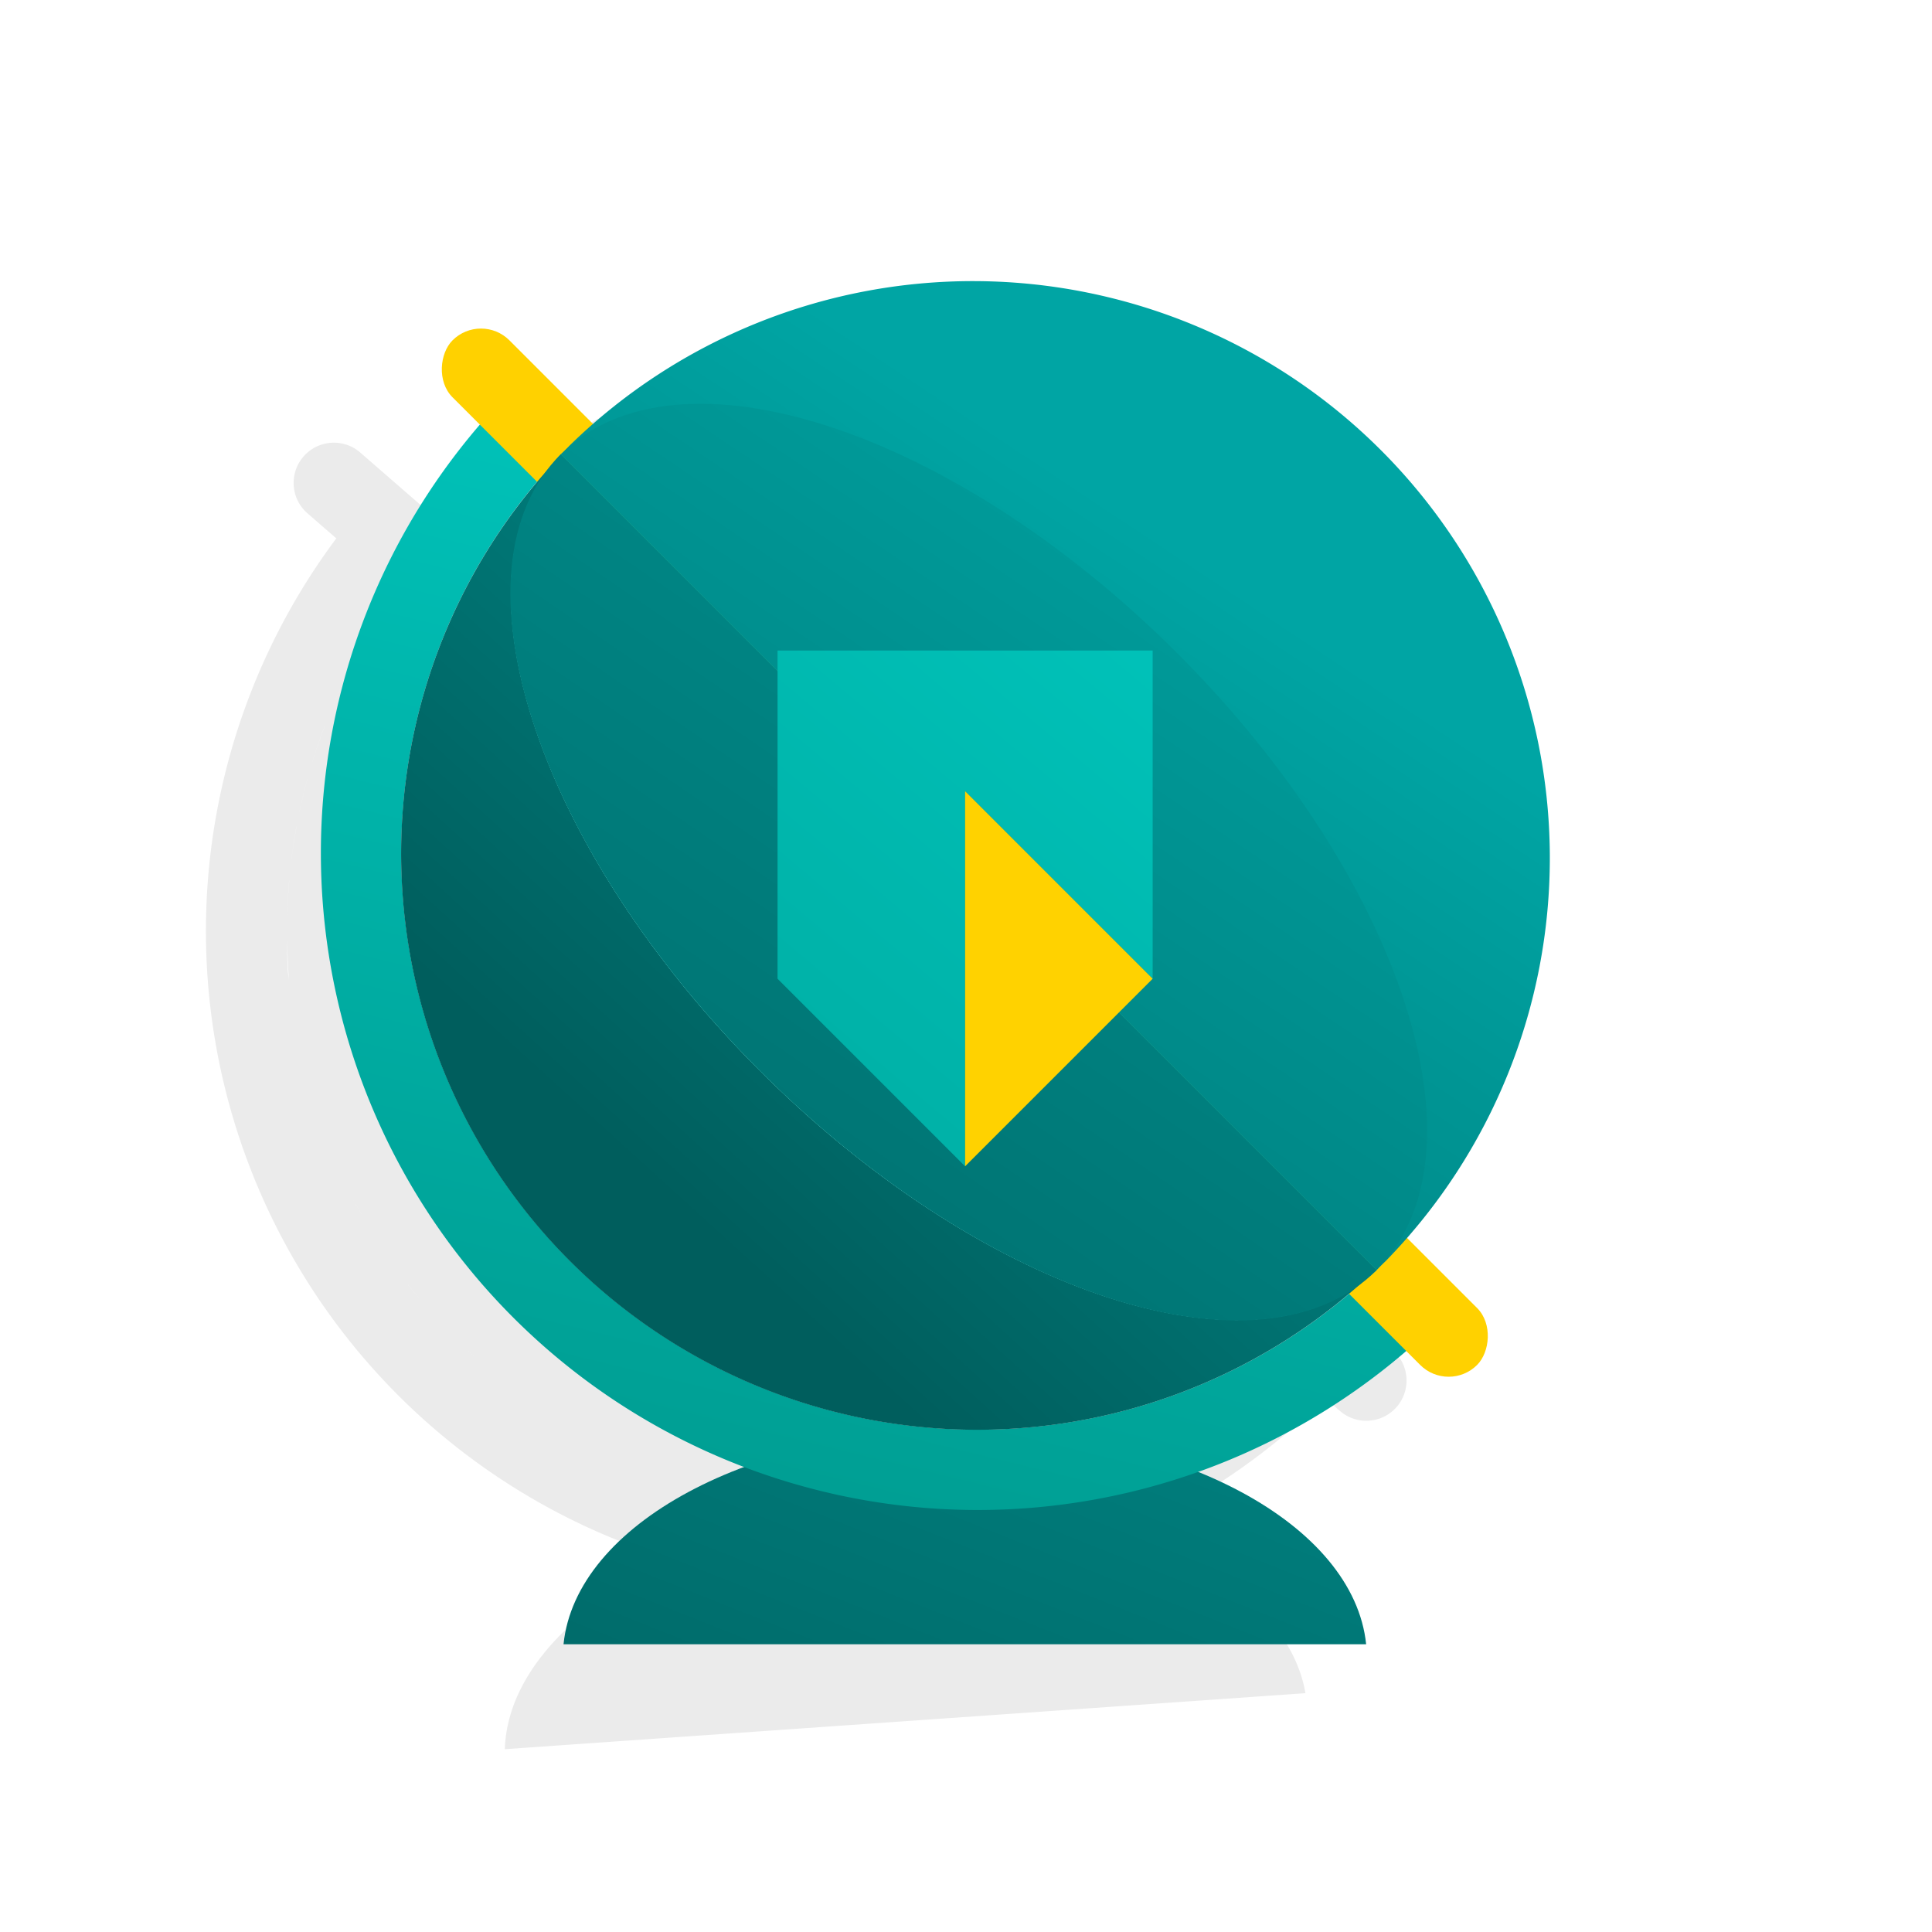
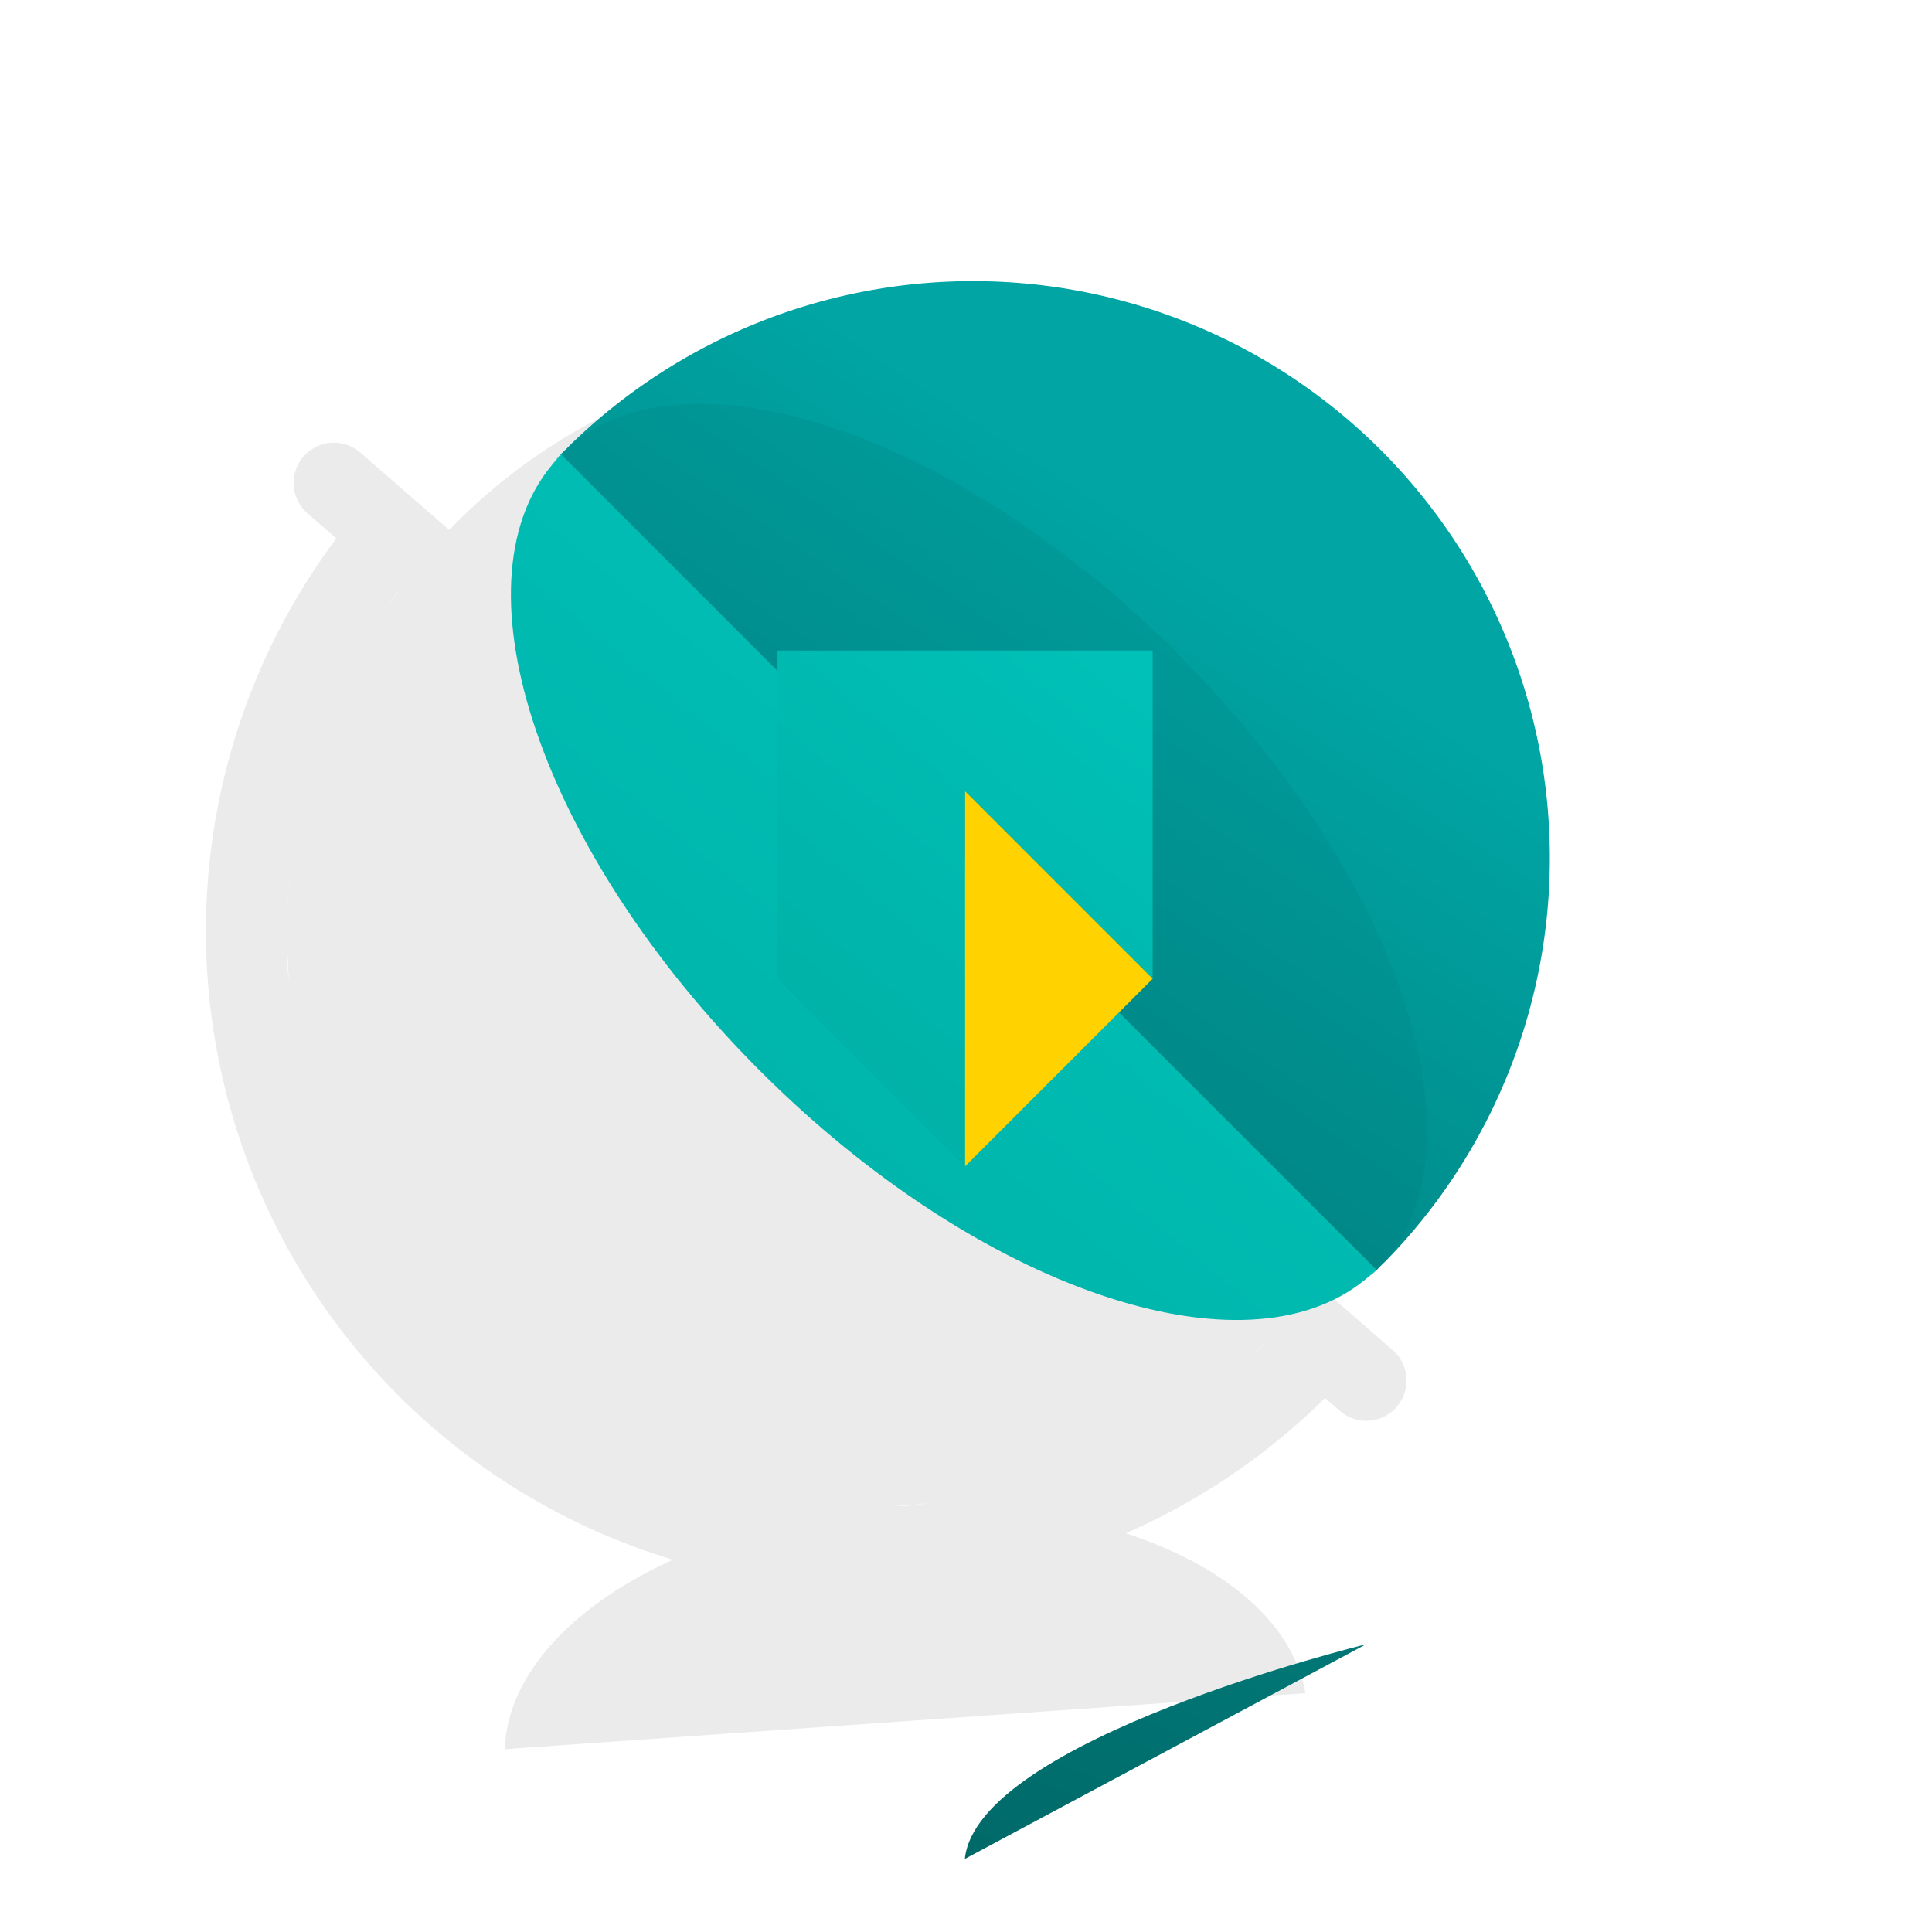
<svg xmlns="http://www.w3.org/2000/svg" xmlns:xlink="http://www.w3.org/1999/xlink" id="Layer_5" data-name="Layer 5" viewBox="0 0 72 72">
  <defs>
    <style>.cls-1{opacity:0.08;}.cls-2{fill:url(#linear-gradient);}.cls-3{fill:url(#linear-gradient-2);}.cls-4{fill:#ffd100;}.cls-5{fill:url(#linear-gradient-3);}.cls-6{fill:url(#linear-gradient-4);}.cls-7{fill:url(#linear-gradient-5);}.cls-8{fill:url(#linear-gradient-6);}.cls-9{fill:url(#linear-gradient-7);}.cls-10{fill:url(#linear-gradient-8);}.cls-11{fill:url(#linear-gradient-9);}.cls-12{fill:url(#linear-gradient-10);}.cls-13{fill:#ffd200;}</style>
    <linearGradient id="linear-gradient" x1="52.732" y1="18.838" x2="29.398" y2="77.505" gradientUnits="userSpaceOnUse">
      <stop offset="0" stop-color="#00a5a4" />
      <stop offset="1" stop-color="#005e5d" />
    </linearGradient>
    <linearGradient id="linear-gradient-2" x1="25.241" y1="69.337" x2="37.991" y2="17.212" gradientUnits="userSpaceOnUse">
      <stop offset="0" stop-color="#009185" />
      <stop offset="1" stop-color="#00c4bb" />
    </linearGradient>
    <linearGradient id="linear-gradient-3" x1="44.132" y1="20.534" x2="-14.879" y2="109.429" gradientUnits="userSpaceOnUse">
      <stop offset="0" stop-color="#00a5a4" />
      <stop offset="0.103" stop-color="#009594" />
      <stop offset="0.3" stop-color="#007d7c" />
      <stop offset="0.507" stop-color="#006c6b" />
      <stop offset="0.731" stop-color="#006160" />
      <stop offset="1" stop-color="#005e5d" />
    </linearGradient>
    <linearGradient id="linear-gradient-4" x1="54.799" y1="11.526" x2="24.799" y2="44.526" xlink:href="#linear-gradient" />
    <linearGradient id="linear-gradient-5" x1="29.908" y1="5.882" x2="-33.092" y2="83.215" gradientUnits="userSpaceOnUse">
      <stop offset="0" stop-color="#00c4bb" />
      <stop offset="1" stop-color="#009185" />
    </linearGradient>
    <linearGradient id="linear-gradient-6" x1="63.026" y1="32.862" x2="0.026" y2="110.195" xlink:href="#linear-gradient-5" />
    <linearGradient id="linear-gradient-7" x1="46.474" y1="19.377" x2="-16.526" y2="96.71" xlink:href="#linear-gradient-5" />
    <linearGradient id="linear-gradient-8" x1="55.631" y1="3.451" x2="13.965" y2="64.451" gradientUnits="userSpaceOnUse">
      <stop offset="0" stop-color="#00a5a4" />
      <stop offset="0.593" stop-color="#007877" />
      <stop offset="1" stop-color="#005e5d" />
    </linearGradient>
    <linearGradient id="linear-gradient-9" x1="48.119" y1="14.388" x2="5.941" y2="76.993" gradientUnits="userSpaceOnUse">
      <stop offset="0" stop-color="#00a5a4" />
      <stop offset="0.416" stop-color="#008180" />
      <stop offset="0.78" stop-color="#006766" />
      <stop offset="1" stop-color="#005e5d" />
    </linearGradient>
    <linearGradient id="linear-gradient-10" x1="43.837" y1="20.977" x2="3.766" y2="68.74" xlink:href="#linear-gradient-5" />
  </defs>
  <path class="cls-1" d="M49.108,47.882A21.471,21.471,0,0,0,16.743,19.748l-3.33-2.894a1.5,1.5,0,0,0-1.968,2.264l1.088.946A24.469,24.469,0,0,0,25.077,58.125c-3.735,1.7-6.173,4.284-6.264,7.062L48.651,63.1c-.456-2.621-3.025-4.762-6.695-5.96A24.559,24.559,0,0,0,49.381,52.1l.554.482A1.5,1.5,0,1,0,51.9,50.313Zm-6.571,5.6c-.487.27-.982.524-1.492.757C41.551,54.01,42.047,53.753,42.537,53.483Zm-1.744.865c-.54.238-1.09.457-1.653.651C39.7,54.807,40.249,54.587,40.793,54.348Zm-1.84.711q-.857.287-1.745.5Q38.09,55.349,38.953,55.059ZM37,55.608c-.573.132-1.153.246-1.745.331C35.843,55.854,36.425,55.741,37,55.608Zm-2.063.369c-.421.055-.837.121-1.266.151-.133.009-.263,0-.4.008C33.833,56.106,34.387,56.05,34.939,55.977Zm-2.168.168c-.523.015-1.045.027-1.561,0C31.73,56.171,32.251,56.161,32.771,56.145Zm-1.837-.018a21.358,21.358,0,0,1-5.668-1.084A21.39,21.39,0,0,0,30.934,56.127ZM14.83,22.06c-.224.308-.456.611-.661.927.208-.319.431-.625.654-.932ZM10.7,34.905c.006.557.027,1.113.075,1.667-.012-.132-.038-.259-.048-.392C10.7,35.751,10.7,35.33,10.7,34.905Zm3.179-11.439c-.264.429-.52.862-.75,1.3C13.36,24.325,13.614,23.893,13.877,23.466ZM12.9,25.237c-.23.468-.45.94-.643,1.419C12.451,26.174,12.668,25.7,12.9,25.237Zm-.787,1.8c-.2.523-.384,1.05-.542,1.583C11.729,28.08,11.912,27.554,12.111,27.034ZM11.5,28.882c-.161.571-.3,1.147-.414,1.727C11.2,30.024,11.336,29.45,11.5,28.882Zm-.448,1.92c-.11.6-.2,1.2-.256,1.8C10.852,31.993,10.94,31.4,11.049,30.8Zm-.272,2.009c-.052.59-.082,1.182-.085,1.774C10.694,33.987,10.726,33.4,10.777,32.811Zm4.428,15.073c.192.246.409.478.613.717C15.614,48.361,15.4,48.133,15.205,47.884ZM10.834,37.076c.057.517.119,1.034.213,1.546C10.953,38.115,10.892,37.6,10.834,37.076Zm.274,1.816a21.375,21.375,0,0,0,1.861,5.462A21.387,21.387,0,0,1,11.108,38.892Zm1.865,5.47c.162.323.355.632.535.948C13.328,45,13.137,44.687,12.973,44.362Zm1.033,1.82c.152.24.329.467.491.7C14.334,46.649,14.159,46.424,14.006,46.182Zm2.552,3.276q.713.753,1.51,1.449c.532.462,1.082.892,1.644,1.293-.568-.405-1.118-.836-1.644-1.293S17.038,49.965,16.558,49.458Zm8.7,5.583c-.345-.117-.676-.264-1.014-.4C24.582,54.777,24.916,54.925,25.258,55.041Zm-1.946-.769c-.261-.119-.509-.261-.764-.389C22.8,54.011,23.053,54.154,23.312,54.272Zm-1.853-.951c-.273-.157-.529-.339-.795-.507C20.929,52.982,21.189,53.165,21.459,53.321Zm24.8-2.439c.284-.248.553-.519.826-.784l.006.006C46.818,50.368,46.545,50.632,46.258,50.882Zm-3.367,2.406c.448-.258.884-.541,1.316-.834C43.778,52.746,43.342,53.027,42.891,53.288Zm1.747-1.126c.405-.29.8-.6,1.186-.924C45.438,51.558,45.046,51.869,44.638,52.162Z" />
-   <path class="cls-2" d="M50.912,61.276c-.46-4.461-6.969-8-14.956-8s-14.5,3.539-14.955,8Z" />
-   <path class="cls-3" d="M51.147,47.444A21.477,21.477,0,0,1,20.788,17.085L18.663,14.96A24.481,24.481,0,0,0,53.272,49.568Z" />
-   <rect class="cls-4" x="8.956" y="30.276" width="54" height="3" rx="1.5" transform="translate(33 -16.118) rotate(45)" />
+   <path class="cls-2" d="M50.912,61.276s-14.5,3.539-14.955,8Z" />
  <path class="cls-5" d="M51.659,46.978a21.5,21.5,0,0,0-30.406-30.4c-.119.119-.219.25-.335.371l30.37,30.37C51.409,47.2,51.54,47.1,51.659,46.978Z" />
-   <path class="cls-6" d="M28.324,39.907c-8.151-8.151-11.5-18.071-7.758-22.574A21.471,21.471,0,0,0,50.9,47.666C46.4,51.408,36.476,48.059,28.324,39.907Z" />
  <path class="cls-7" d="M20.9,16.926c-.125.125-.222.272-.334.407.118-.129.23-.261.352-.389Z" />
  <path class="cls-8" d="M51.288,47.314c-.128.122-.26.234-.39.352.135-.112.282-.209.407-.334Z" />
  <path class="cls-9" d="M20.918,16.944c-.122.128-.234.26-.352.389-3.742,4.5-.393,14.423,7.758,22.574S46.4,51.408,50.9,47.666c.13-.118.262-.23.39-.352Z" />
-   <path class="cls-10" d="M28.324,39.907c8.4,8.4,18.686,11.721,22.981,7.425L20.9,16.926C16.6,21.222,19.928,31.511,28.324,39.907Z" />
  <path class="cls-11" d="M43.881,24.351c8.4,8.4,11.72,18.685,7.424,22.981L20.9,16.926C25.2,12.631,35.484,15.955,43.881,24.351Z" />
  <g id="logo">
    <polygon class="cls-12" points="28.977 24.243 28.977 36.475 35.966 43.465 35.966 29.485 42.956 36.475 42.956 24.243 28.977 24.243" />
  </g>
  <polygon class="cls-13" points="35.966 43.465 35.966 29.485 42.956 36.475 35.966 43.465" />
</svg>